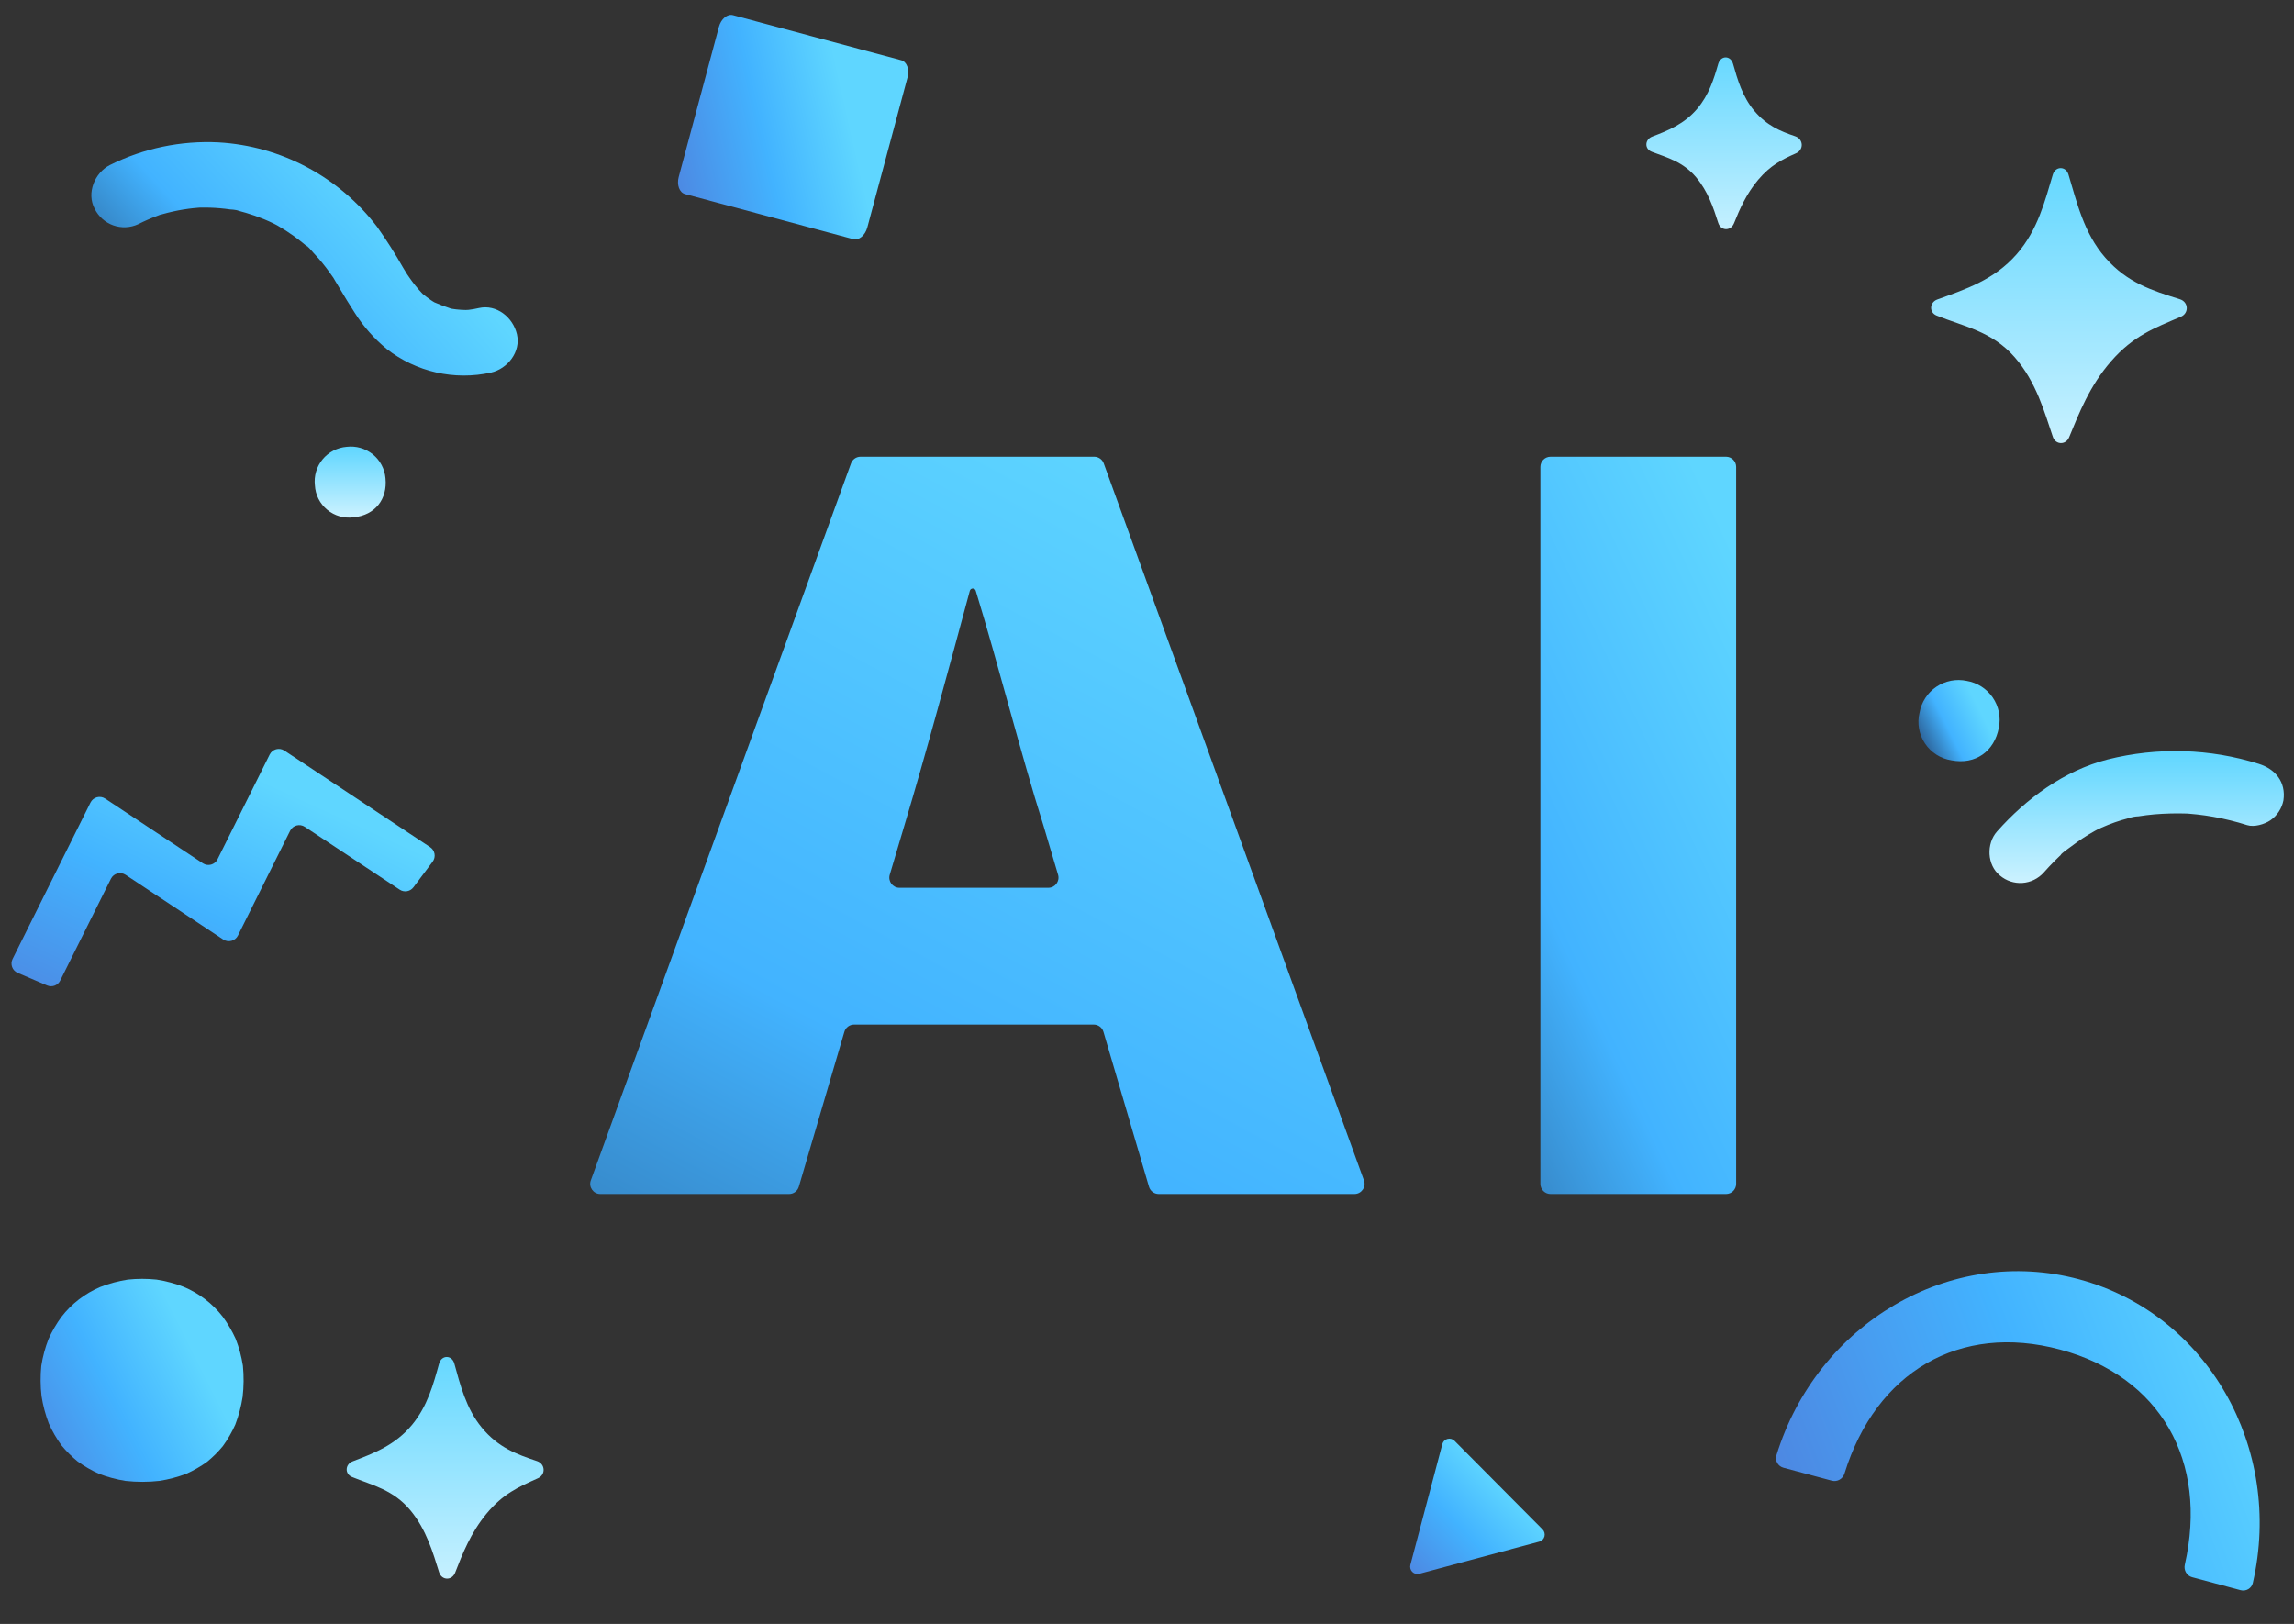
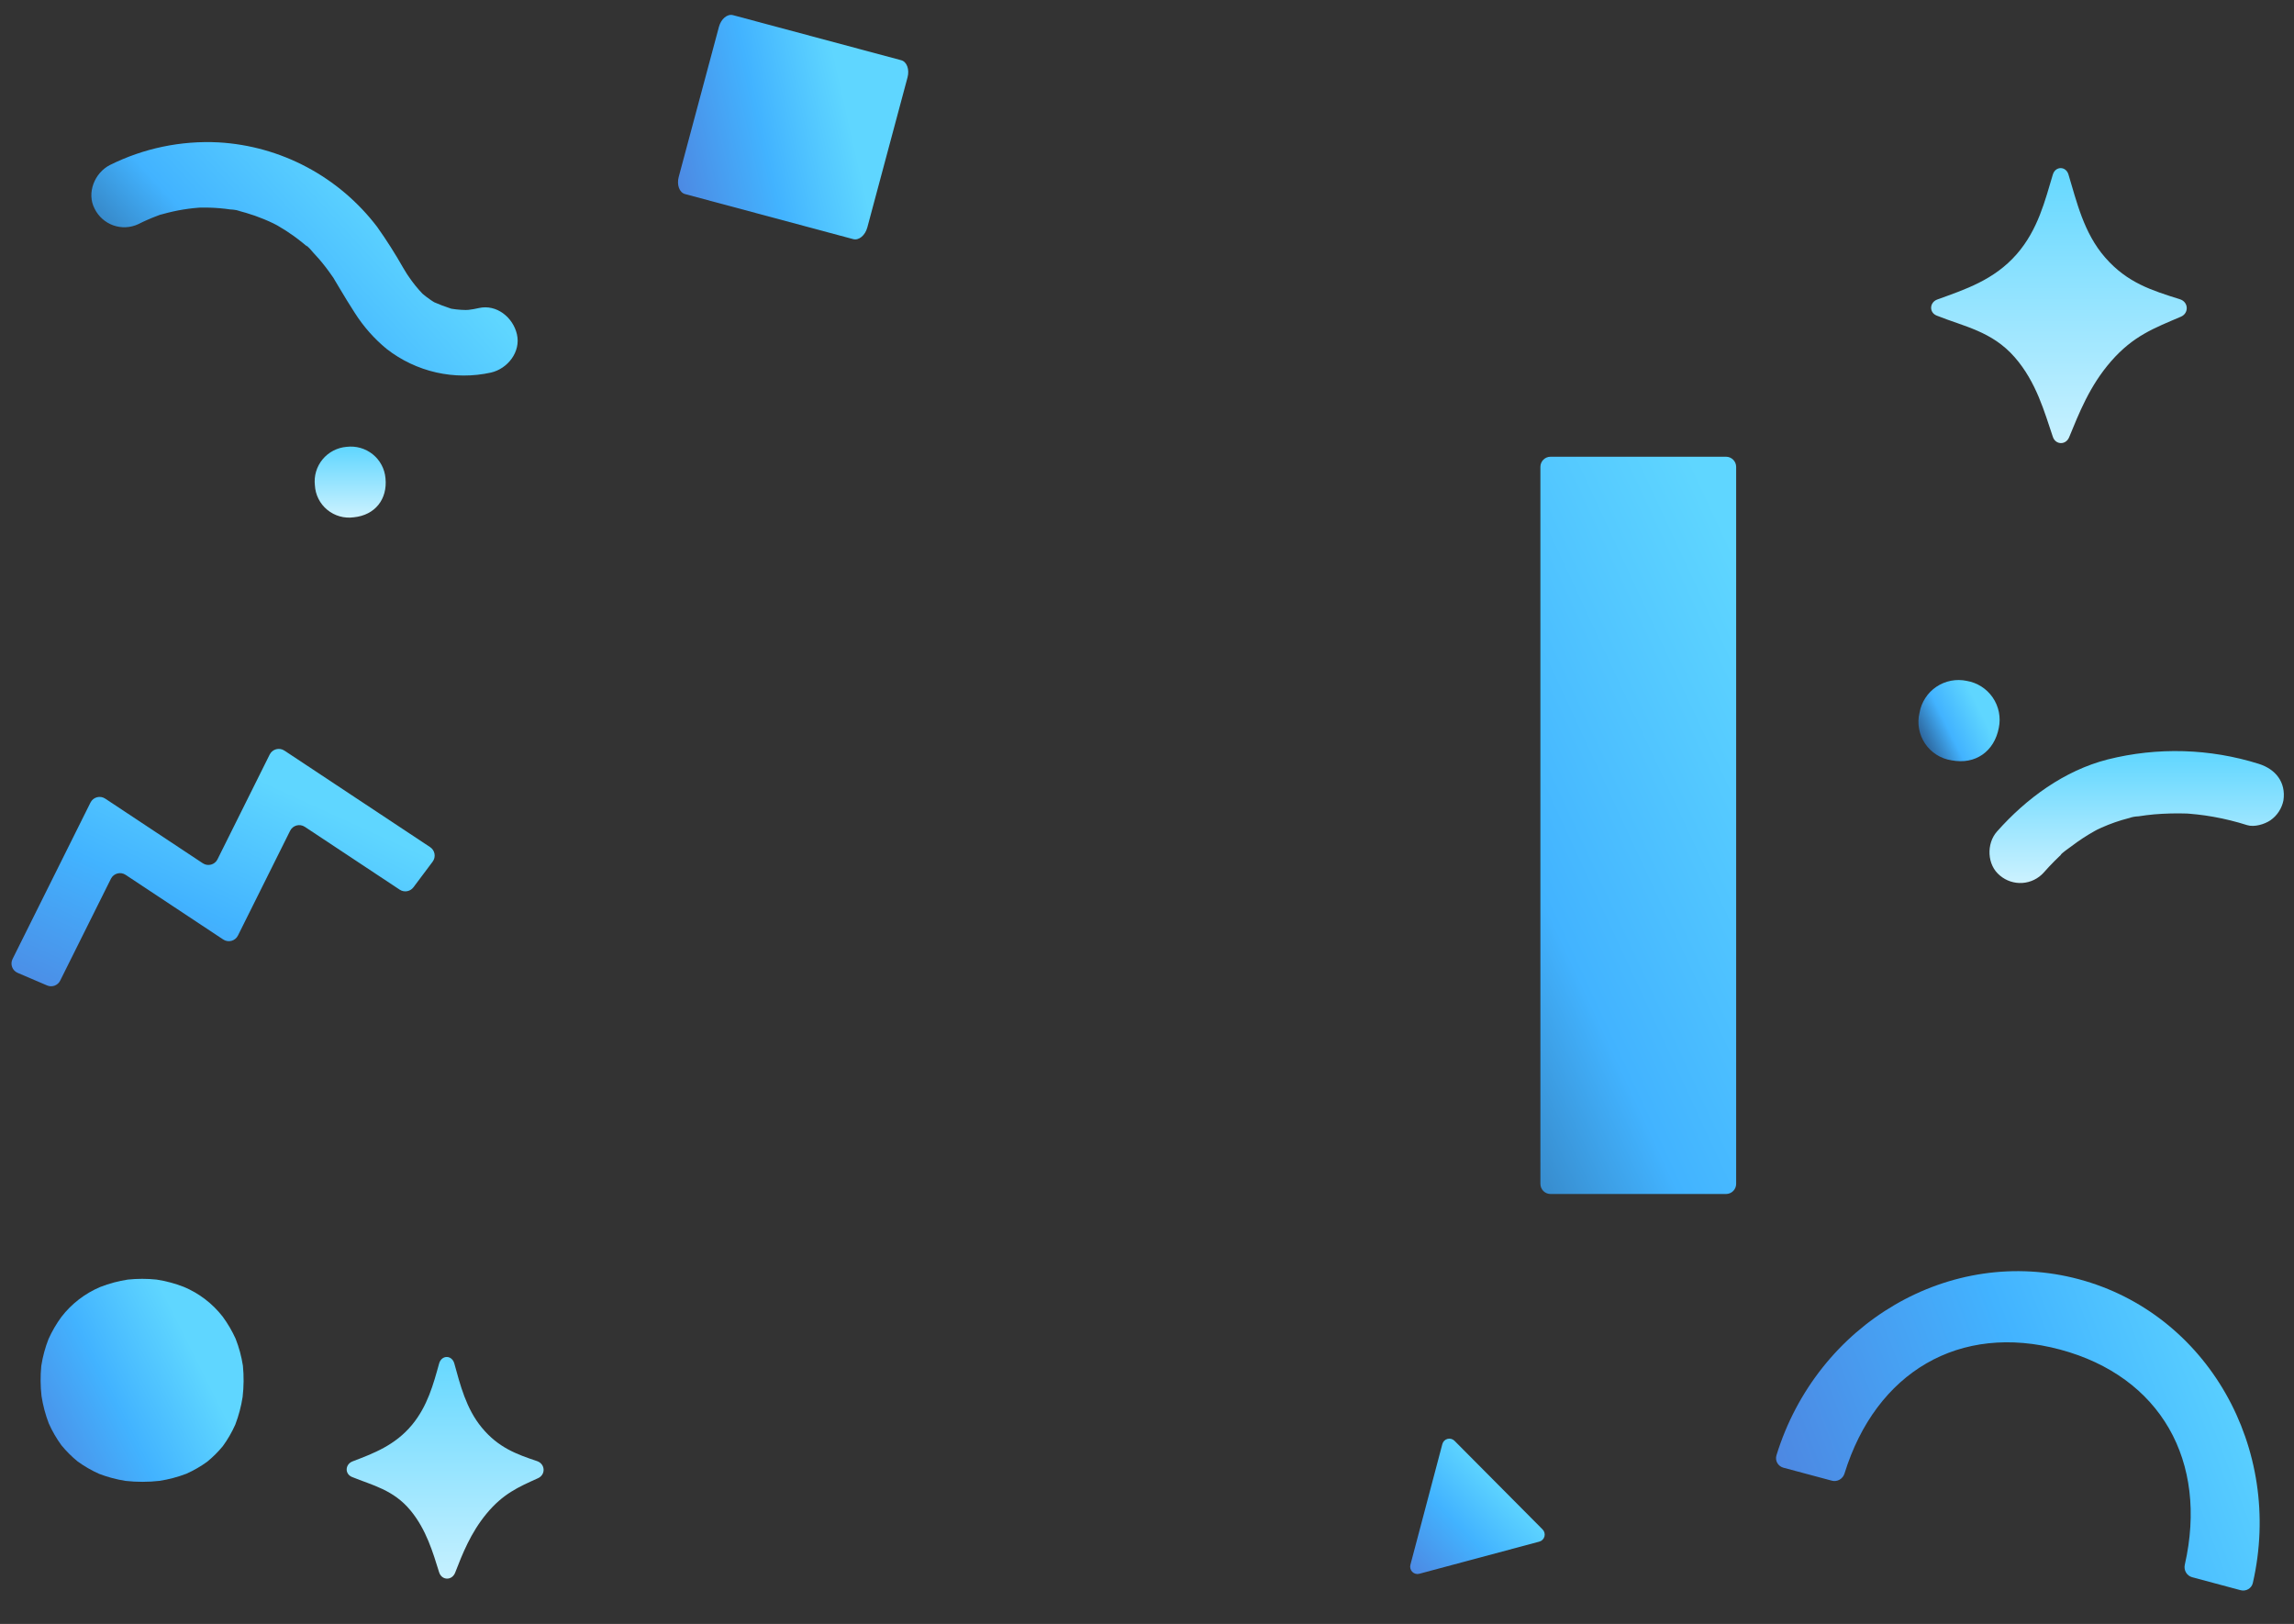
<svg xmlns="http://www.w3.org/2000/svg" width="226" height="160" viewBox="0 0 226 160" fill="none">
  <rect x="0" y="0" width="226" height="160" fill="#333333" stroke="none" />
  <g clip-path="url(#clip0_0_158)">
-     <path d="M169.276 21.954C169.535 22.768 170.515 22.788 170.833 21.995C171.386 20.615 172.043 19.102 173.207 17.722C174.423 16.281 175.563 15.715 176.941 15.104C177.735 14.751 177.677 13.7 176.853 13.422C175.364 12.919 174.046 12.36 172.83 10.92C171.673 9.548 171.179 7.856 170.739 6.295C170.498 5.438 169.519 5.443 169.274 6.3C168.853 7.777 168.359 9.349 167.218 10.702C165.947 12.208 164.349 12.862 162.79 13.449C162.032 13.734 161.986 14.676 162.744 14.96C164.273 15.534 165.816 15.946 167.093 17.46C168.265 18.85 168.809 20.489 169.276 21.954Z" fill="url(#paint0_linear_0_158)" />
    <path d="M202.245 43.048C202.516 43.844 203.524 43.862 203.845 43.085C204.815 40.741 205.853 38.025 207.989 35.583C210.183 33.076 212.219 32.334 214.859 31.203C215.669 30.856 215.61 29.752 214.769 29.487C211.99 28.608 209.589 27.879 207.403 25.38C205.275 22.948 204.588 19.845 203.78 17.19C203.525 16.35 202.494 16.357 202.241 17.198C201.472 19.752 200.786 22.636 198.673 25.052C196.443 27.601 193.565 28.524 190.859 29.508C190.086 29.789 190.034 30.785 190.797 31.093C193.467 32.17 196.236 32.627 198.478 35.19C200.618 37.637 201.412 40.596 202.245 43.048Z" fill="url(#paint1_linear_0_158)" />
    <path d="M152.757 117.641C152.205 117.641 151.757 117.194 151.757 116.641V46C151.757 45.448 152.205 45 152.757 45H170.042C170.595 45 171.042 45.448 171.042 46V116.641C171.042 117.194 170.595 117.641 170.042 117.641H152.757Z" fill="url(#paint2_linear_0_158)" />
-     <path d="M87.656 86.187C87.466 86.828 87.946 87.472 88.615 87.472H103.28C103.949 87.472 104.429 86.828 104.239 86.187L102.794 81.321C100.534 74.165 98.385 65.572 96.127 58.199C96.088 58.072 95.971 57.986 95.838 57.986C95.7 57.986 95.58 58.077 95.545 58.209C93.506 65.767 91.248 74.166 89.1 81.321L87.656 86.187ZM114.156 117.641C113.712 117.641 113.321 117.349 113.196 116.923L108.711 101.664C108.586 101.238 108.195 100.946 107.752 100.946H84.143C83.7 100.946 83.309 101.238 83.184 101.664L78.699 116.923C78.574 117.349 78.183 117.641 77.739 117.641H59.145C58.452 117.641 57.969 116.952 58.205 116.3L83.84 45.659C83.984 45.263 84.36 45 84.78 45H107.799C108.22 45 108.596 45.263 108.739 45.659L134.374 116.3C134.611 116.952 134.128 117.641 133.434 117.641H114.156Z" fill="url(#paint3_linear_0_158)" />
    <path d="M88.785 5.933L72.213 1.493C71.658 1.344 71.037 1.86 70.827 2.646L66.866 17.43C66.655 18.215 66.934 18.973 67.489 19.121L84.061 23.562C84.616 23.71 85.236 23.194 85.447 22.409L89.408 7.625C89.619 6.839 89.34 6.082 88.785 5.933Z" fill="url(#paint4_linear_0_158)" />
    <path d="M143.294 141.957L151.97 150.688C152.059 150.777 152.123 150.888 152.156 151.011C152.189 151.133 152.189 151.261 152.157 151.383C152.125 151.505 152.061 151.617 151.972 151.706C151.884 151.795 151.773 151.859 151.652 151.891L139.827 155.059C139.706 155.092 139.578 155.092 139.457 155.059C139.336 155.026 139.225 154.962 139.136 154.872C139.047 154.783 138.983 154.671 138.95 154.549C138.918 154.427 138.917 154.298 138.95 154.176L142.098 142.278C142.13 142.156 142.194 142.045 142.283 141.955C142.371 141.866 142.482 141.802 142.603 141.77C142.724 141.737 142.852 141.738 142.973 141.77C143.095 141.803 143.205 141.868 143.294 141.957Z" fill="url(#paint5_linear_0_158)" />
    <path d="M23.903 137.637C23.759 138.568 23.517 139.481 23.181 140.361C22.848 141.11 22.436 141.821 21.953 142.484C21.494 143.042 20.982 143.553 20.424 144.011C19.78 144.479 19.089 144.878 18.363 145.203C17.51 145.528 16.625 145.763 15.723 145.904C14.608 146.03 13.482 146.032 12.367 145.909C11.477 145.768 10.604 145.535 9.762 145.213C9.009 144.877 8.294 144.463 7.629 143.977C7.052 143.503 6.523 142.974 6.049 142.396C5.56 141.725 5.143 141.004 4.805 140.245C4.474 139.378 4.235 138.478 4.092 137.561C3.978 136.568 3.97 135.566 4.068 134.571C4.209 133.667 4.447 132.78 4.781 131.927C5.126 131.162 5.55 130.434 6.046 129.756C7.047 128.457 8.367 127.439 9.878 126.801C10.752 126.459 11.661 126.216 12.588 126.074C13.533 125.975 14.486 125.975 15.43 126.074C16.348 126.216 17.247 126.457 18.112 126.794C19.622 127.428 20.942 128.44 21.945 129.734C22.44 130.409 22.863 131.132 23.21 131.893C23.548 132.753 23.79 133.648 23.931 134.561C24.032 135.585 24.022 136.616 23.903 137.637Z" fill="url(#paint6_linear_0_158)" />
    <path d="M42.376 83.465C42.855 83.783 42.968 84.438 42.623 84.898L40.731 87.423C40.414 87.847 39.821 87.95 39.379 87.657L30.03 81.464C29.529 81.132 28.851 81.314 28.583 81.852L23.44 92.178C23.172 92.716 22.494 92.898 21.992 92.566L12.375 86.195C11.874 85.863 11.196 86.044 10.928 86.582L5.928 96.62C5.692 97.095 5.127 97.302 4.64 97.094L1.739 95.853C1.21 95.627 0.981 95.003 1.237 94.488L8.915 79.072C9.183 78.534 9.862 78.352 10.363 78.684L19.98 85.055C20.481 85.387 21.16 85.206 21.427 84.668L26.57 74.341C26.838 73.803 27.517 73.621 28.018 73.953L42.376 83.465Z" fill="url(#paint7_linear_0_158)" />
    <path d="M204.812 126.041C217.462 129.43 224.984 142.684 221.945 155.964C221.822 156.503 221.272 156.82 220.738 156.678L215.967 155.399C215.434 155.256 215.119 154.708 215.242 154.169C217.565 143.953 212.85 135.619 202.956 132.968C193.062 130.316 184.811 135.177 181.715 145.186C181.552 145.714 181.005 146.031 180.472 145.888L175.701 144.61C175.167 144.467 174.849 143.916 175.012 143.389C179.02 130.368 192.161 122.651 204.812 126.041Z" fill="url(#paint8_linear_0_158)" />
    <path d="M34.151 44.025C33.693 44.062 33.247 44.19 32.84 44.402C32.432 44.614 32.072 44.905 31.78 45.259C31.488 45.612 31.27 46.02 31.14 46.459C31.01 46.898 30.97 47.358 31.022 47.813C31.046 48.278 31.166 48.733 31.376 49.149C31.585 49.565 31.88 49.933 32.24 50.23C32.601 50.527 33.019 50.746 33.469 50.873C33.919 51 34.391 51.032 34.854 50.968C36.958 50.757 38.186 49.177 37.977 47.115C37.938 46.66 37.806 46.216 37.591 45.812C37.376 45.407 37.081 45.05 36.724 44.762C36.366 44.474 35.955 44.26 35.513 44.133C35.071 44.006 34.608 43.97 34.151 44.025Z" fill="url(#paint9_linear_0_158)" />
    <path d="M13.609 22.092C14.213 21.786 14.833 21.514 15.467 21.276L15.679 21.199C16.012 21.083 15.962 21.099 15.528 21.244C15.667 21.186 15.812 21.142 15.96 21.114C16.321 21.011 16.685 20.919 17.052 20.837C17.712 20.691 18.38 20.582 19.053 20.51C19.24 20.491 19.427 20.48 19.614 20.459C20.101 20.406 18.785 20.477 19.541 20.459C19.916 20.452 20.29 20.447 20.668 20.459C21.343 20.48 22.017 20.539 22.686 20.636C23.063 20.65 23.436 20.716 23.795 20.834C23.743 20.806 23.031 20.639 23.613 20.8C23.816 20.857 24.02 20.907 24.222 20.968C24.829 21.146 25.425 21.356 26.01 21.597C26.334 21.731 26.655 21.875 26.971 22.028C27.096 22.089 27.221 22.165 27.349 22.216C26.558 21.895 27.163 22.122 27.352 22.23C27.901 22.545 28.434 22.888 28.948 23.259C29.233 23.464 29.512 23.678 29.786 23.9C29.895 23.989 30.004 24.078 30.111 24.17C30.191 24.238 30.271 24.307 30.35 24.377C30.529 24.537 30.457 24.469 30.135 24.174C30.376 24.275 30.705 24.728 30.884 24.917C31.079 25.121 31.268 25.329 31.453 25.542C31.912 26.081 32.343 26.643 32.743 27.228C33.068 27.694 32.711 27.155 32.66 27.091C32.788 27.274 32.906 27.463 33.013 27.659C33.168 27.913 33.319 28.169 33.471 28.425C33.953 29.237 34.443 30.041 34.957 30.832C35.809 32.175 36.867 33.373 38.092 34.38C39.531 35.502 41.197 36.292 42.972 36.695C44.747 37.097 46.589 37.102 48.366 36.709C50.002 36.337 51.333 34.673 50.926 32.93C50.54 31.274 48.928 29.953 47.175 30.351C46.838 30.43 46.497 30.49 46.153 30.531C46.014 30.53 45.876 30.542 45.739 30.569L46.185 30.543C46.081 30.546 45.977 30.546 45.874 30.543C45.562 30.539 45.251 30.519 44.941 30.483C44.804 30.467 44.666 30.448 44.53 30.426C44.393 30.404 44.257 30.379 44.121 30.351C44.589 30.458 44.701 30.48 44.456 30.416C43.831 30.212 43.216 29.977 42.614 29.712C42.635 29.68 43.318 30.128 42.807 29.795C42.69 29.72 42.571 29.65 42.455 29.573C42.135 29.36 41.843 29.121 41.546 28.879C41.194 28.592 42.098 29.457 41.605 28.917C41.506 28.808 41.403 28.704 41.306 28.594C41.062 28.321 40.832 28.035 40.613 27.741C40.415 27.475 40.231 27.199 40.044 26.926C39.774 26.533 40.453 27.602 40.073 26.966C39.958 26.775 39.84 26.586 39.725 26.395C38.936 25.002 38.076 23.65 37.15 22.345C35.293 19.91 32.937 17.907 30.242 16.472C27.547 15.037 24.578 14.203 21.534 14.028C17.838 13.838 14.154 14.605 10.835 16.256C9.333 17.011 8.5 19.012 9.325 20.571C9.704 21.334 10.362 21.92 11.161 22.204C11.961 22.488 12.838 22.448 13.608 22.092H13.609Z" fill="url(#paint10_linear_0_158)" />
    <path d="M193.756 67.085C193.244 66.976 192.716 66.972 192.203 67.072C191.689 67.172 191.201 67.374 190.768 67.666C190.334 67.959 189.964 68.335 189.679 68.773C189.394 69.212 189.201 69.703 189.11 70.217C188.983 70.734 188.966 71.271 189.059 71.794C189.152 72.318 189.353 72.817 189.649 73.258C189.945 73.7 190.331 74.075 190.78 74.36C191.229 74.645 191.733 74.833 192.259 74.913C194.622 75.364 196.476 74.032 196.92 71.706C197.025 71.195 197.027 70.667 196.924 70.154C196.82 69.642 196.615 69.156 196.32 68.724C196.024 68.293 195.645 67.925 195.205 67.644C194.764 67.362 194.271 67.172 193.756 67.085Z" fill="url(#paint11_linear_0_158)" />
    <path d="M201.344 85.97C201.677 85.594 202.018 85.226 202.372 84.87C202.536 84.705 202.702 84.543 202.87 84.383C202.966 84.291 203.063 84.201 203.161 84.112C203.404 83.892 203.356 83.934 203.018 84.238C202.986 84.139 203.974 83.455 204.085 83.371C204.447 83.095 204.818 82.833 205.198 82.583C205.578 82.333 205.965 82.098 206.357 81.88C206.47 81.817 206.583 81.756 206.697 81.696C206.285 81.902 206.224 81.933 206.515 81.788C206.69 81.707 206.863 81.622 207.039 81.544C207.894 81.161 208.779 80.852 209.685 80.62C209.779 80.595 209.874 80.571 209.969 80.549C210.29 80.476 210.223 80.49 209.768 80.591C210.059 80.495 210.362 80.441 210.668 80.431C211.195 80.348 211.725 80.282 212.256 80.234C213.321 80.147 214.39 80.12 215.458 80.155C215.807 80.17 215.763 80.167 215.326 80.145C215.44 80.153 215.555 80.161 215.669 80.171C215.935 80.192 216.201 80.218 216.467 80.247C216.999 80.306 217.528 80.382 218.055 80.476C219.181 80.677 220.294 80.951 221.385 81.298C222.082 81.517 223.098 81.216 223.676 80.821C224.342 80.359 224.803 79.654 224.96 78.856C225.221 77.049 224.172 75.778 222.532 75.26C217.703 73.743 212.552 73.593 207.644 74.826C203.376 75.917 199.636 78.66 196.738 81.928C195.673 83.129 195.752 85.236 197.031 86.265C197.648 86.787 198.442 87.048 199.247 86.993C200.051 86.938 200.803 86.572 201.344 85.971V85.97Z" fill="url(#paint12_linear_0_158)" />
    <path d="M43.26 154.908C43.517 155.73 44.53 155.749 44.842 154.946C45.557 153.102 46.371 151.03 47.92 149.152C49.554 147.172 51.077 146.513 52.998 145.647C53.784 145.293 53.723 144.233 52.907 143.958C50.867 143.273 49.087 142.624 47.459 140.65C45.917 138.781 45.338 136.435 44.76 134.346C44.52 133.48 43.498 133.486 43.258 134.352C42.705 136.345 42.127 138.526 40.6 140.377C38.925 142.407 36.785 143.2 34.742 143.982C33.994 144.268 33.943 145.222 34.685 145.525C36.698 146.345 38.761 146.782 40.447 148.825C42.002 150.711 42.653 152.963 43.26 154.908Z" fill="url(#paint13_linear_0_158)" />
  </g>
  <defs>
    <linearGradient id="paint0_linear_0_158" x1="170" y1="4" x2="170" y2="24" gradientUnits="userSpaceOnUse">
      <stop stop-color="#5FD6FF" />
      <stop offset="1" stop-color="#CCF2FF" />
    </linearGradient>
    <linearGradient id="paint1_linear_0_158" x1="203" y1="15" x2="203" y2="45" gradientUnits="userSpaceOnUse">
      <stop stop-color="#5FD6FF" />
      <stop offset="1" stop-color="#CCF2FF" />
    </linearGradient>
    <linearGradient id="paint2_linear_0_158" x1="163.112" y1="32.46" x2="100.661" y2="61.471" gradientUnits="userSpaceOnUse">
      <stop offset="0.03" stop-color="#5FD6FF" />
      <stop offset="0.49" stop-color="#42B3FF" />
      <stop offset="1" stop-color="#24426F" />
    </linearGradient>
    <linearGradient id="paint3_linear_0_158" x1="103.137" y1="32.46" x2="34.93" y2="159.2" gradientUnits="userSpaceOnUse">
      <stop offset="0.03" stop-color="#5FD6FF" />
      <stop offset="0.49" stop-color="#42B3FF" />
      <stop offset="1" stop-color="#24426F" />
    </linearGradient>
    <linearGradient id="paint4_linear_0_158" x1="84.361" y1="12.441" x2="66.051" y2="16.58" gradientUnits="userSpaceOnUse">
      <stop offset="0.03" stop-color="#5FD6FF" />
      <stop offset="0.49" stop-color="#42B3FF" />
      <stop offset="1" stop-color="#4D88E2" />
    </linearGradient>
    <linearGradient id="paint5_linear_0_158" x1="147.992" y1="145.434" x2="138.602" y2="154.62" gradientUnits="userSpaceOnUse">
      <stop offset="0.03" stop-color="#5FD6FF" />
      <stop offset="0.49" stop-color="#42B3FF" />
      <stop offset="1" stop-color="#4D88E2" />
    </linearGradient>
    <linearGradient id="paint6_linear_0_158" x1="20.228" y1="134.144" x2="2.571" y2="142.952" gradientUnits="userSpaceOnUse">
      <stop offset="0.03" stop-color="#5FD6FF" />
      <stop offset="0.49" stop-color="#42B3FF" />
      <stop offset="1" stop-color="#4D88E2" />
    </linearGradient>
    <linearGradient id="paint7_linear_0_158" x1="33.388" y1="79.273" x2="20.565" y2="107.361" gradientUnits="userSpaceOnUse">
      <stop offset="0.03" stop-color="#5FD6FF" />
      <stop offset="0.49" stop-color="#42B3FF" />
      <stop offset="1" stop-color="#4D88E2" />
    </linearGradient>
    <linearGradient id="paint8_linear_0_158" x1="229.902" y1="146.057" x2="182.566" y2="164.011" gradientUnits="userSpaceOnUse">
      <stop offset="0.03" stop-color="#5FD6FF" />
      <stop offset="0.49" stop-color="#42B3FF" />
      <stop offset="1" stop-color="#4D88E2" />
    </linearGradient>
    <linearGradient id="paint9_linear_0_158" x1="34.5" y1="44" x2="34.5" y2="51" gradientUnits="userSpaceOnUse">
      <stop stop-color="#5FD6FF" />
      <stop offset="1" stop-color="#CCF2FF" />
    </linearGradient>
    <linearGradient id="paint10_linear_0_158" x1="43.078" y1="23.365" x2="17.771" y2="46.418" gradientUnits="userSpaceOnUse">
      <stop offset="0.03" stop-color="#5FD6FF" />
      <stop offset="0.49" stop-color="#42B3FF" />
      <stop offset="1" stop-color="#24426F" />
    </linearGradient>
    <linearGradient id="paint11_linear_0_158" x1="195.491" y1="70.257" x2="188.428" y2="73.781" gradientUnits="userSpaceOnUse">
      <stop offset="0.03" stop-color="#5FD6FF" />
      <stop offset="0.49" stop-color="#42B3FF" />
      <stop offset="1" stop-color="#24426F" />
    </linearGradient>
    <linearGradient id="paint12_linear_0_158" x1="210.5" y1="74" x2="210.5" y2="87" gradientUnits="userSpaceOnUse">
      <stop stop-color="#5FD6FF" />
      <stop offset="1" stop-color="#CCF2FF" />
    </linearGradient>
    <linearGradient id="paint13_linear_0_158" x1="44" y1="132" x2="44" y2="157" gradientUnits="userSpaceOnUse">
      <stop stop-color="#5FD6FF" />
      <stop offset="1" stop-color="#CCF2FF" />
    </linearGradient>
    <clipPath id="clip0_0_158">
      <rect width="226" height="160" fill="white" />
    </clipPath>
  </defs>
</svg>